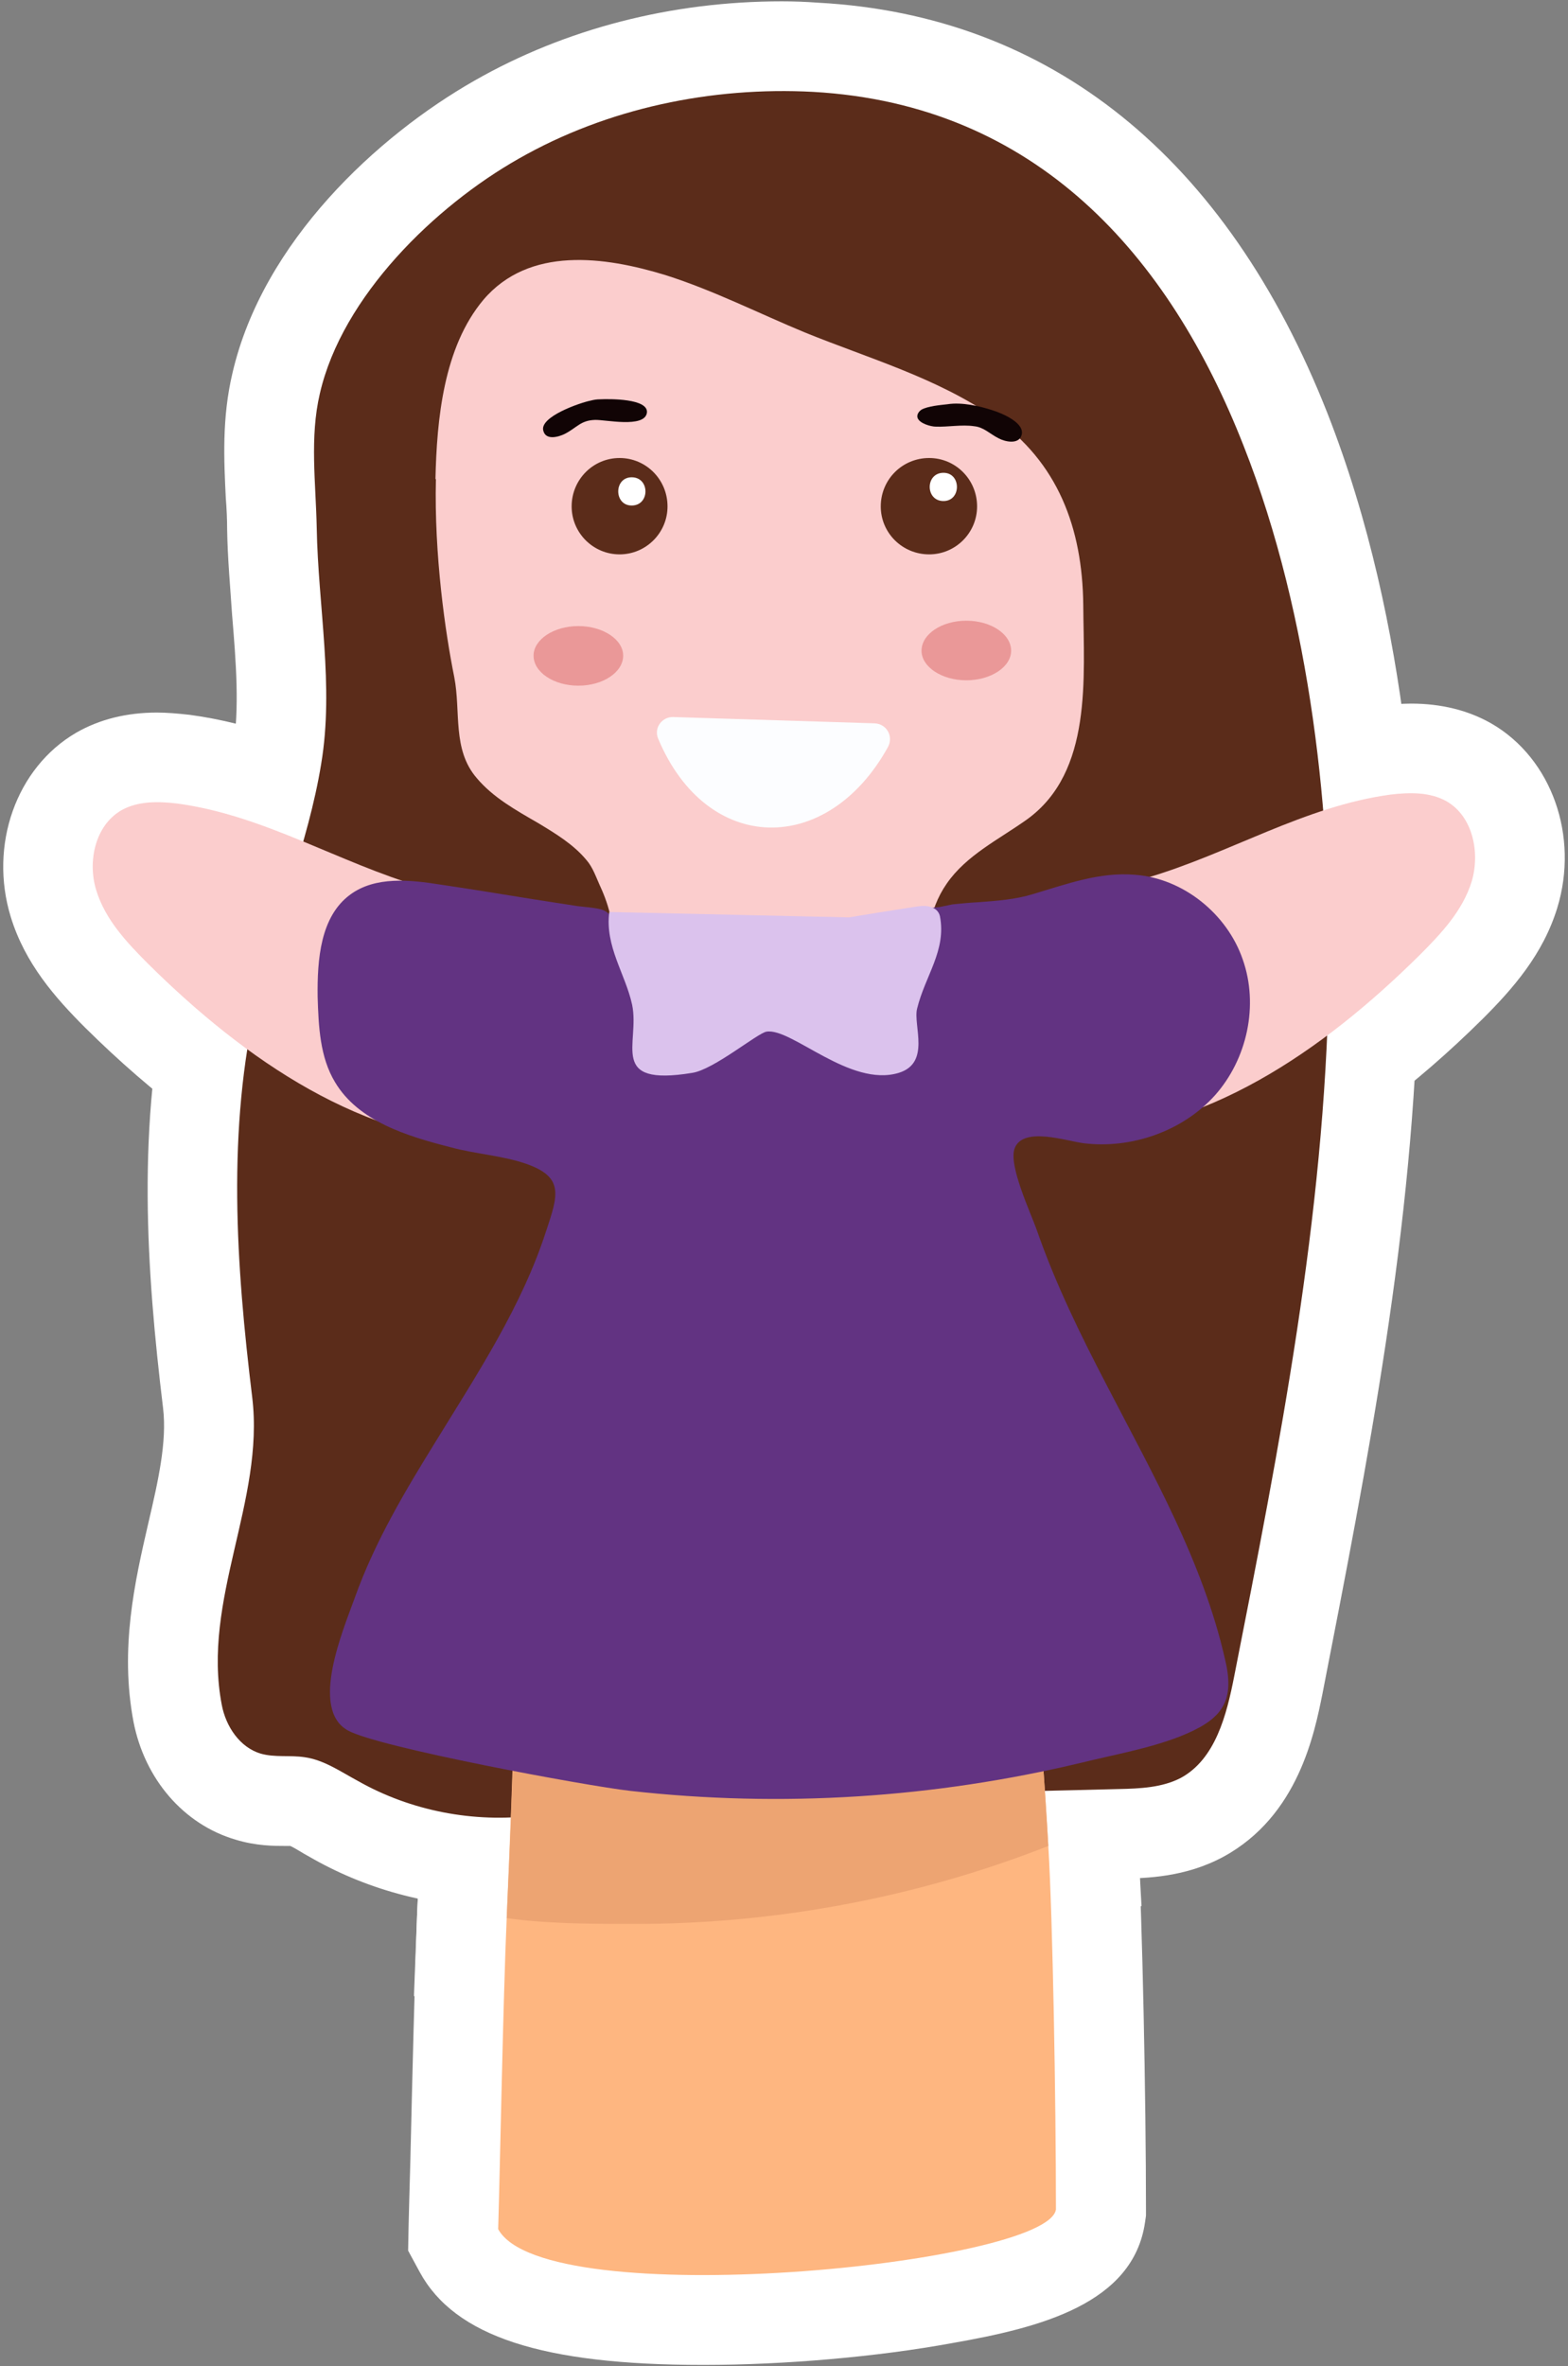
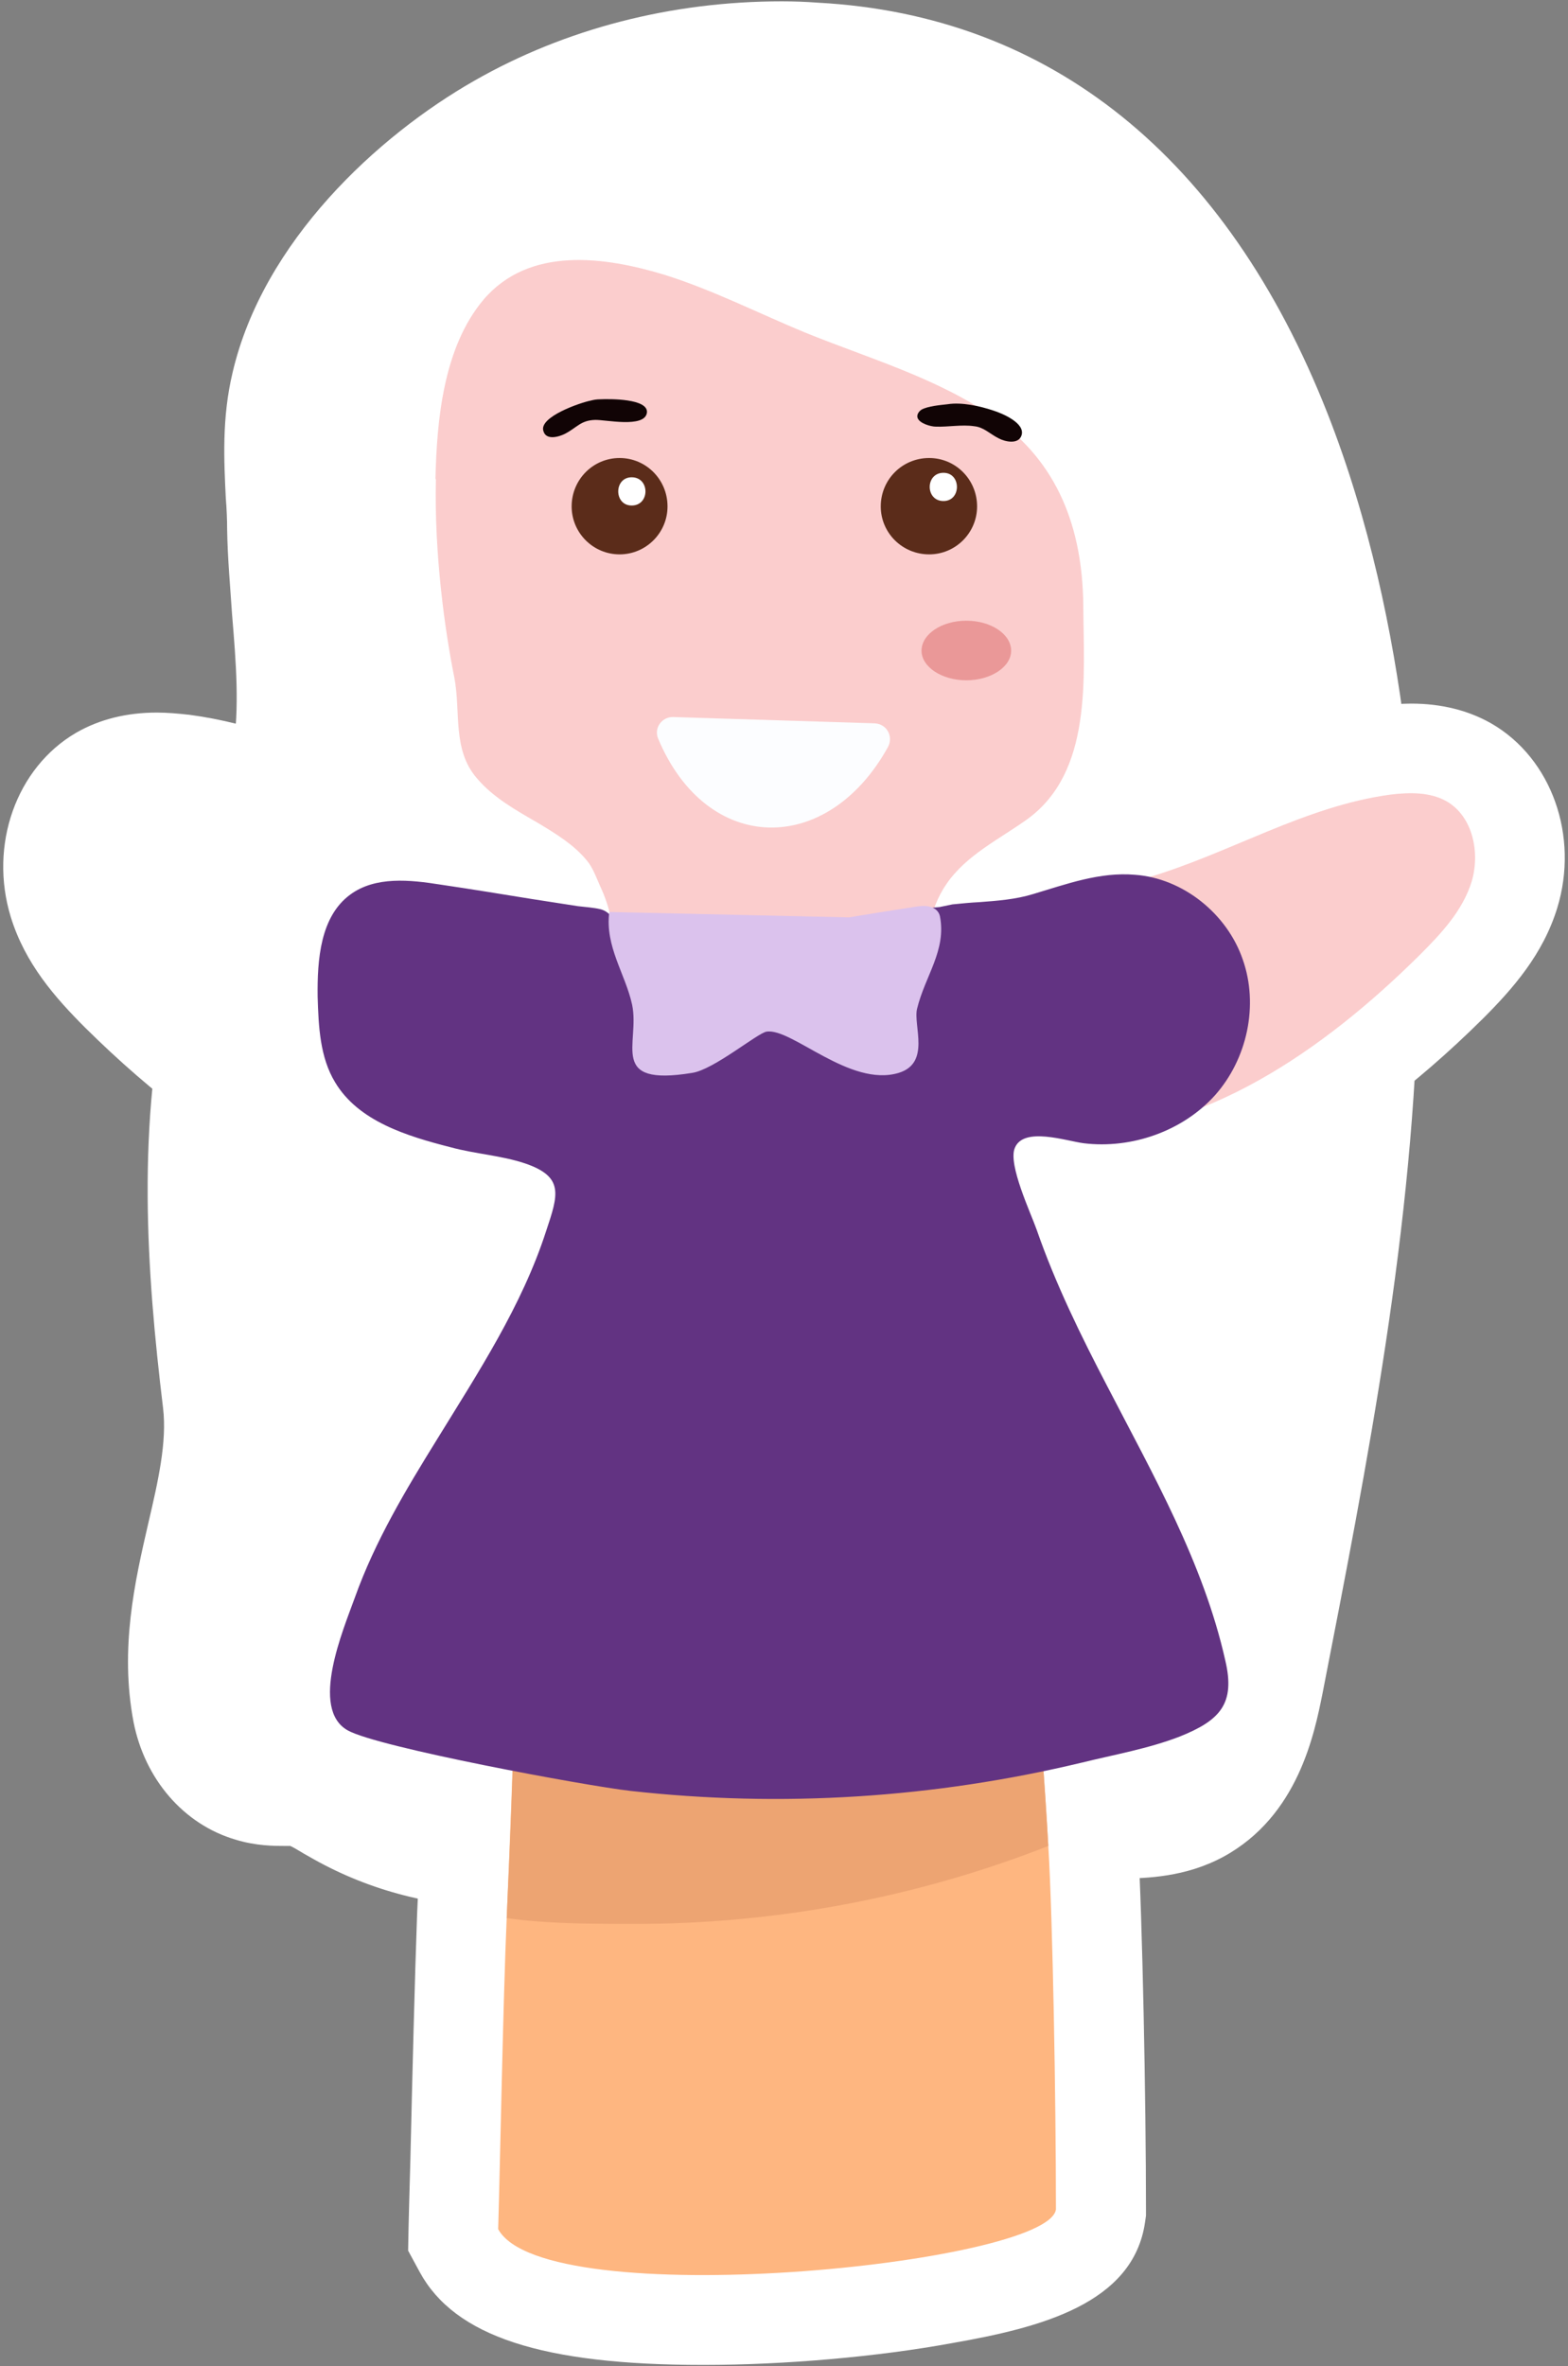
<svg xmlns="http://www.w3.org/2000/svg" version="1.2" viewBox="0 0 350 528" width="350" height="528">
  <rect x="0" y="0" width="350" height="528" fill="#808080" stroke="none" />
  <title>Layer_3</title>
  <style>
		.s0 { fill: #ffffff } 
		.s1 { fill: #5b2c1a } 
		.s2 { fill: #feb680 } 
		.s3 { fill: #eda472 } 
		.s4 { fill: #fbcdcd } 
		.s5 { fill: #ea9898 } 
		.s6 { fill: #fcfdff } 
		.s7 { fill: #623382 } 
		.s8 { fill: #dbc2ed } 
		.s9 { fill: #110405 } 
	</style>
  <g id="Layer_3">
    <g>
      <g>
        <g>
          <path class="s0" d="m111.5 425.6c-14.6 0-28.9-3.7-41.4-10.7q-1.2-0.7-2.3-1.3c-1-0.6-2.3-1.4-3-1.7-0.3 0-0.7 0-1 0-2.6 0-6.6 0-11.2-1.4-11.6-3.4-20.3-13.5-22.8-26.3-3.1-16.4 0.3-31.3 3.3-44.3 2.2-9.4 4.2-18.2 3.3-25.7-3.7-30.6-6-63.4 1.6-95.9 1.9-8.2 4.3-16 6.7-23.6 3-9.6 5.8-18.6 7.3-27.6 1.5-9 0.7-19.2-0.2-30-0.4-6.1-1-12.5-1.1-19 0-2.2-0.1-4.5-0.3-7-0.4-8.3-0.9-17.8 1.5-27.9 6.8-29.3 32.4-52.9 54-65.2 20.3-11.6 44-17.7 68.6-17.7 2.7 0 5.4 0.1 8.1 0.3 51.9 2.8 91.2 34.5 113.7 91.6 18.8 47.9 20.8 100.3 20.3 127.3-0.9 54.1-11.4 107.1-21.4 158.4-1.8 8.9-5.4 27.3-22.1 36.4-8.5 4.6-17.2 4.8-22.9 4.9-22.9 0.6-46.2 1-68.7 1.5q-11.6 0.2-23.3 0.5-1.5 0-3.1 0-2.6 0-5.2-0.1-2.3 0-4.6 0c-3.5 0-5.9 0.1-8 0.4-1.2 0.1-2.9 0.6-4.8 1.1-2.9 0.9-6.5 1.9-10.8 2.4-3.3 0.4-6.8 0.6-10.2 0.6z" />
          <path class="s0" d="m277.6 99.5c15.2 38.5 19.7 84 19 119.7-0.9 52.1-11 103.6-21.1 154.8-1.7 8.7-4.2 18.5-11.9 22.7-4.2 2.2-9.2 2.4-13.9 2.5-30.6 0.8-61.3 1.3-91.9 2-7.5 0.1-15.6-0.5-23 0.4-5.4 0.7-10.1 2.9-15.5 3.5-13.5 1.7-27.6-1-39.4-7.7-3.9-2.1-7.6-4.7-11.9-5.3-3.3-0.5-6.6 0.1-9.8-0.8-4.7-1.4-7.8-6.1-8.7-10.9-4.5-23.4 9.6-45.5 6.8-68.6-3.6-29.5-5.7-59.8 1.1-89 4.1-17.6 11.4-34.5 14.3-52.4 2.9-17.3-0.7-35.2-1-52.6-0.2-10-1.6-20.2 0.7-30 5-21.7 25.7-41.8 44.4-52.4 19.8-11.3 43.1-16.1 65.7-14.9 49.9 2.8 79.5 36.6 96.1 79z" />
        </g>
        <g>
          <path class="s0" d="m156.9 527.7c-35.9 0-55.4-6.4-63.2-20.7l-2.6-4.8 0.1-5.4c0.1-3.4 0.2-8.6 0.4-14.8 0.4-17.4 1-41.3 1.5-54.8 0.8-16.9 1.4-33.3 1.8-49.6q0.2-4.5 0.3-9.1c0.4-9.9 0.8-19.3-0.3-27.8l-0.1-0.5c-0.5-4-1.5-12.2 4.2-20.7 5.5-8.4 14.2-13 24.4-13 5.4 0 10.1 1.3 13.6 2.2 1 0.3 2 0.5 2.6 0.7 8.2 1.6 16.5 2.9 24.7 3.9 13.1 1.6 26.5 2.4 39.6 2.4 3.5 0 7 0 10.5-0.1 4.6-0.2 9.4-0.4 14-0.8l21.3-1.6 0.2 21.4c0.2 18.8 1.3 34.8 2.5 51.7 0.5 7.7 1.1 15.7 1.6 24.5 1 17.4 1.8 57.8 1.8 82.2v1.4l-0.2 1.4c-2.6 18.3-23.5 23.6-42.9 27-16.8 3.1-37.6 4.9-55.7 4.9z" />
          <path class="s0" d="m235.7 493c-1.7 12.3-114.1 23.5-124.5 4.4 0.4-13.1 1.1-51.2 1.9-69.4 0.7-16.6 1.4-33.3 1.8-49.9 0.3-13.1 1.4-26.9-0.2-39.9-0.3-2.8-0.8-5.1 0.9-7.7 4.7-7.1 13.5-2.8 20-1.5q13.1 2.6 26.3 4.2c17.6 2.1 35.4 2.9 53.1 2.3q7.5-0.2 14.9-0.8c0.2 28.1 2.5 49.1 4.1 77.2 1 16.6 1.7 56.6 1.7 81.1z" />
-           <path class="s0" d="m141 449.3c-11.7-0.1-21.3-0.2-30.6-1.4l-18-2.5 0.7-18.2c0.9-19.3 1.7-39.3 2-58.9 0.1-2.4-0.2-5.2-0.4-8.2-0.5-6.5-1-13.7 0.4-21.7 4.8-27.3 25-30.2 33.4-30.2 3.6 0 7.4 0.4 11.9 1.3 20.8 4.1 42.1 6.2 63.4 6.2 8.2 0 16.5-0.3 24.6-0.9l21.3-1.6 0.2 21.4c0.2 18.9 1.3 34.8 2.5 51.7 0.5 7.7 1.1 15.8 1.6 24.5l0.8 14.5-13.5 5.3c-31.8 12.4-65.3 18.7-99.6 18.7h-0.7z" />
          <path class="s0" d="m234 411.9c-29.5 11.6-61.3 17.5-93 17.4-10.1 0-19.5-0.1-27.9-1.3 0.9-19.8 1.7-39.6 2-59.4 0.1-8.9-1.9-17.9-0.3-26.8 2.4-13.6 9.7-15 21.7-12.7 30.7 6.1 62.2 8 93.4 5.6 0.2 28.1 2.5 49.1 4.1 77.2z" />
        </g>
        <path class="s0" d="m167 351.7c-16.5 0-28.9-4.5-38.1-13.7-11.6-11.7-15.8-29.6-11.7-50.5 0.7-3.5 1.5-6.8 2.3-10.1 1.6-6.7 3.2-13.1 2.7-18.1-0.1-1.3-0.8-3.4-1.6-5.7-1.5-4.4-3.3-9.8-3.6-16.6q-0.1-2.3-0.3-4.6c-0.4-6.7-0.8-14.2 0.2-22 0.1-1.1-0.3-2.7-1.1-4.5q-0.4-0.8-0.8-1.8 0 0 0 0c-1.3-1-3.6-2.4-5-3.2l-1.5-0.9c-5.3-3.1-11.9-6.9-17.4-13.5-8.1-9.5-8.6-20-8.9-26.9-0.1-1.8-0.2-3.6-0.4-4.6-1.5-7.6-5-27.5-4.5-48.5 0.3-16.3 2.4-37.1 15.4-52.5 6.2-7.3 17.5-16 36.5-16 7.7 0 16 1.4 25.3 4.3 8.3 2.6 15.8 5.9 23.1 9.2 3.3 1.5 6.5 2.9 9.7 4.2 3.4 1.4 6.9 2.7 10.7 4.1 11.7 4.4 23.8 8.9 35.2 16.8 12.9 9 28.3 26.3 28.6 58.2q0 2.3 0 4.7c0.4 17.4 0.9 43.8-20.8 59.5-2 1.4-4 2.7-5.8 3.9-3 2-6.4 4.2-7.4 5.6-0.6 0.9-1.1 3.4-0.7 6.6 0.5 3.2 1.5 6.7 2.7 10.7 1.6 5.4 3.5 11.6 4.2 18.8 0.5 5 1.5 10.1 2.6 15.6 0.9 5.1 2 10.5 2.7 16.1 3.4 27.1-4.3 49.9-21.1 62.5-12.9 9.6-28.7 11.2-38.2 12.1-3.2 0.4-8 0.8-13 0.8z" />
        <path class="s0" d="m97.3 106.9c-0.4 17 2.1 34.3 4.1 44.2 1.5 7.7-0.5 16.1 5 22.5 3.7 4.4 8.8 7.2 13.8 10.1 3.8 2.3 7.8 4.7 10.7 8.2 1.4 1.6 2.1 3.7 3 5.7 2.2 4.7 3.5 9.9 2.8 15.2-0.9 7.6-0.1 15.6 0.3 23.4 0.3 7.4 4.4 13.6 5.1 21.2 1.1 11.5-3 22.7-5.2 33.9-2.3 11.3-2 24.4 6.1 32.5 8.7 8.8 22.8 8.4 35 7.2 9.9-1 20.3-2.3 28.2-8.3 12.9-9.6 15.2-28 13.2-43.9-1.3-10.8-4.2-21.3-5.3-32.2-1-10.1-5.4-18.7-6.8-28.8-1-7.1-0.1-14.7 4-20.6 4.4-6.4 11.7-9.9 18-14.4 14.6-10.6 12.6-31.5 12.5-47.9-0.2-17-5.6-31.8-20-41.8-12.7-8.8-27.8-13.1-42.1-18.9-10.4-4.3-20.4-9.4-31.1-12.8-13.7-4.2-30.5-6.5-40.7 5.5-8.9 10.6-10.4 26.7-10.7 40z" />
        <path class="s0" d="m111.5 275.2c-30.8-0.1-61.9-15.6-92.5-45.9-6.7-6.7-13.4-14.3-16.6-24.7-4.9-16 1.2-33.3 14.6-41.1 5.2-3 11.3-4.5 18-4.5 2.3 0 4.6 0.2 7.3 0.5 14.3 1.9 27 7.2 38.3 11.9 6.6 2.8 12.9 5.5 19.1 7.3 3.2 0.9 7.1 1.5 11.2 2.2 13.5 2.1 34 5.3 45.7 26.7 10.2 18.4 6.4 42.4-8.8 55.7-9 7.9-21.1 11.9-36 11.9h-0.3z" />
-         <path class="s0" d="m39.6 179.3c-4.2-0.5-8.8-0.6-12.5 1.5-5.9 3.4-7.6 11.5-5.6 17.9 2 6.5 6.8 11.6 11.6 16.4 21.4 21.2 48.3 40 78.4 40.1 8.2 0.1 16.9-1.5 23.1-6.9 8.5-7.5 9.9-21.2 4.5-31.1-9.7-17.5-28.7-14.5-45-19.3-18.5-5.4-35.2-16-54.5-18.6z" />
        <path class="s0" d="m238.2 273.2c-14.9 0-27-4-36-11.9-15.2-13.3-19-37.3-8.8-55.7 11.7-21.4 32.2-24.6 45.8-26.7 4-0.7 7.9-1.3 11.1-2.2 6.2-1.8 12.5-4.5 19.1-7.3 11.3-4.7 24-10 38.3-11.9 2.7-0.3 5.1-0.5 7.3-0.5 6.7 0 12.8 1.5 18 4.5 13.4 7.8 19.5 25.1 14.6 41.1-3.2 10.4-9.9 18-16.6 24.7-30.6 30.3-61.7 45.8-92.5 45.9 0 0-0.3 0-0.3 0z" />
        <path class="s0" d="m310.4 177.3c4.2-0.5 8.8-0.6 12.5 1.5 5.9 3.4 7.5 11.5 5.6 17.9-2 6.5-6.8 11.6-11.6 16.4-21.4 21.2-48.3 40-78.5 40.1-8.2 0.1-16.8-1.5-23-6.9-8.5-7.5-9.9-21.2-4.5-31.1 9.6-17.5 28.7-14.5 45-19.3 18.5-5.4 35.2-16 54.5-18.6z" />
        <path class="s0" d="m138.3 143.7c-17 0-30.8-13.8-30.8-30.7 0-17 13.8-30.8 30.8-30.8 16.9 0 30.7 13.8 30.7 30.8 0 16.9-13.8 30.7-30.7 30.7z" />
        <path class="s0" d="m149 113c0 5.9-4.8 10.7-10.7 10.7-5.9 0-10.7-4.8-10.7-10.7 0-6 4.8-10.8 10.7-10.8 5.9 0 10.7 4.8 10.7 10.8z" />
        <path class="s0" d="m207.4 143.7c-17 0-30.8-13.8-30.8-30.7 0-17 13.8-30.8 30.8-30.8 16.9 0 30.7 13.8 30.7 30.8 0 16.9-13.8 30.7-30.7 30.7z" />
        <path class="s0" d="m218.1 113c0 5.9-4.8 10.7-10.7 10.7-6 0-10.8-4.8-10.8-10.7 0-6 4.8-10.8 10.8-10.8 5.9 0 10.7 4.8 10.7 10.8z" />
        <path class="s0" d="m129.1 173c-16.8 0-30-11.7-30-26.6 0-15 13.2-26.7 30-26.7 16.8 0 30 11.7 30 26.7 0 14.9-13.2 26.6-30 26.6z" />
        <path class="s0" d="m139.1 146.3c0 3.7-4.5 6.7-10 6.7-5.5 0-10-3-10-6.7 0-3.6 4.5-6.6 10-6.6 5.5 0 10 3 10 6.6z" />
        <path class="s0" d="m215.7 171.8c-16.8 0-30-11.7-30-26.6 0-15 13.2-26.7 30-26.7 16.8 0 30 11.7 30 26.7 0 14.9-13.2 26.6-30 26.6z" />
        <path class="s0" d="m225.7 145.2c0 3.6-4.5 6.6-10 6.6-5.5 0-10-3-10-6.6 0-3.7 4.5-6.7 10-6.7 5.5 0 10 3 10 6.7z" />
        <g>
          <path class="s0" d="m141 132.8c-6.7 0-13.1-2.9-17.4-7.9-3.6-4.2-5.6-9.6-5.6-15.2 0-13 10.1-23.2 23-23.2 6.8 0 13.1 2.9 17.5 8 3.6 4.2 5.6 9.6 5.6 15.2 0 13-10.2 23.1-23.1 23.1z" />
          <path class="s0" d="m141 112.8c4.1 0 4.1-6.3 0-6.3-4 0-4 6.3 0 6.3z" />
        </g>
        <g>
          <path class="s0" d="m210.6 131.8c-6.8 0-13.1-2.9-17.5-8-3.6-4.2-5.6-9.6-5.6-15.2 0-13 10.2-23.1 23.1-23.1 6.7 0 13.1 2.9 17.4 7.9 3.6 4.2 5.6 9.6 5.6 15.2 0 13-10.1 23.2-23 23.2z" />
          <path class="s0" d="m210.6 111.8c4 0 4-6.3 0-6.3-4.1 0-4.1 6.3 0 6.3z" />
        </g>
        <path class="s0" d="m172.2 204.6c-19 0-35.4-12-43.8-32.1-3-7.3-2.2-15.5 2.2-22.1 4.4-6.5 11.7-10.4 19.6-10.4q0.3 0 0.7 0l45 1.4c8.2 0.3 15.6 4.7 19.7 11.9 4 7.2 4.1 15.8 0.1 23-9.8 17.7-26 28.3-43.5 28.3z" />
        <path class="s0" d="m150.3 160l44.9 1.4c2.7 0.1 4.3 2.9 3 5.3-13.5 24.4-40.4 24.1-51.3-1.9-1-2.4 0.9-4.9 3.4-4.8z" />
        <path class="s0" d="m173.1 421.4c-11.6 0-23.2-0.6-34.7-1.9-3.3-0.4-58.5-9.1-70.7-16-5.1-2.9-16.6-11.9-13.5-32.8 1.2-7.3 3.8-14.4 5.5-19.1q0.4-1 0.7-1.9c5.3-14.7 13.2-27.9 20.2-39.2q1.3-2 2.5-4c6.4-10.3 12.5-20.1 16.9-30.1q-2.2-0.4-4.5-1c-9.8-2.6-28.1-7.4-37.8-23.6-5.9-9.8-6.6-20.1-6.7-29-0.2-7.6-0.6-27.7 15.4-39.4 6.3-4.6 14-6.9 22.8-6.9 4.4 0 8.5 0.6 12.3 1.1q6.1 1 12.3 2 4 0.6 8 1.3 5.1 0.8 10.1 1.5 0.4 0.1 0.9 0.1c1.6 0.2 3.9 0.4 6.6 1.1 9.4 2.6 15.6 9.6 18.2 20.7q0 0.3 0.1 0.5 0.4 1.4 0.9 2.7 0.5 1.6 1.1 3.2c2.7-1.3 5.8-2.3 9.3-2.8q1.7-0.2 3.4-0.2c5.6 0 10.5 1.8 14.3 3.8q0.3-0.5 0.4-1.1c-0.7-2.2-1-4.5-0.9-6.6 0.1-9.4 6.3-17.5 15.4-20.3 2.1-0.6 3.9-0.8 5-0.9 1-0.2 2.1-0.4 3.3-0.5 2.5-0.4 4.9-0.6 7-0.7h0.2c3.1-0.3 5.9-0.5 7.8-1q1.4-0.4 2.8-0.9c6.4-1.9 14.4-4.4 23.4-4.4q1.9 0 3.9 0.2c18.5 1.5 35.2 14.5 41.4 32.3 5.8 16.9 1.8 36.5-10.3 50.1-8.3 9.4-20.4 15.6-33.2 17.2 3.6 8.8 7.9 17.3 12.1 25.4q1.8 3.4 3.6 6.9c9.6 18.3 19.5 37.2 24.5 58.9 2.3 10.2 1 19.1-3.8 26.3-5.1 7.7-12.6 11.4-18.7 13.7-6.7 2.7-13.4 4.2-19.3 5.5q-2.6 0.6-5.1 1.2c-24.1 5.7-48.7 8.6-73.1 8.6z" />
        <path class="s0" d="m241.5 393.3c-33 7.9-67 10.1-100.9 6.3-9.7-1.1-56.3-9.7-63-13.5-8.5-4.8-1-22.4 1.6-29.6 4.5-12.6 11.4-24.1 18.4-35.4 9.1-14.8 18.9-29.7 24.3-46.4 2.7-8.1 4.1-12.1-4.7-15.1-5.4-1.8-11.1-2.1-16.6-3.6-9.8-2.5-20.6-5.8-25.8-14.5-3.4-5.6-3.7-12.5-3.9-19.1-0.1-8.3 0.6-17.9 7.3-22.8 5.6-4.1 13.3-3.3 20.2-2.2 6.8 1 13.5 2.1 20.3 3.2q5.1 0.8 10.3 1.6c1.6 0.2 3.5 0.3 5.1 0.7 3.5 1 3.6 5 4.5 7.8 1.1 3.7 2.6 7.2 3.4 11 1.8 8.5-5.4 17.8 13.1 14.9 6.2-1.1 10.5-8.1 16.5-8.9 4.2-0.5 9.1 3.7 12.8 5.5 4.7 2.4 10.3 5 15.7 3.4 7.1-2.2 3.2-10.4 4-14 1-3.9 2.9-7.5 4.2-11.3 0.3-1 1.5-3.7 1-4.7-0.6-1.3-3.2-0.8-3.1-2.6 0-0.6 0.5-1.1 1.1-1.3 0.8-0.2 1.6-0.2 2.4-0.3q1.4-0.3 2.9-0.6c2-0.2 4-0.4 6-0.5 4-0.3 8.1-0.6 12-1.8 7.4-2.2 14.9-5 22.8-4.3 10.7 0.8 20.5 8.7 24 18.9 3.6 10.2 1 22.2-6.2 30.3-7.2 8-18.6 12-29.3 10.7-3.9-0.5-13.5-3.8-15.4 1.1-1.5 3.7 3.6 14.5 4.9 18.2 4.2 12.1 9.9 23.7 15.8 35 10.2 19.7 21.4 39.3 26.3 61.1 2.3 9.7-1.2 13.4-10.2 17-7 2.7-14.5 4-21.8 5.8z" />
        <path class="s0" d="m148.6 260c-6 0-13.4-1.3-19.4-6.7-8.9-8.1-8.2-18.9-7.9-23.6 0.1-0.5 0.1-1.3 0.1-1.7-0.2-0.9-0.8-2.3-1.3-3.7-2.1-5.3-5.3-13.4-3.9-23.5l39.6 5.3c0.1-0.3 0.1-0.5 0.1-0.6 0.1 0.7 0.9 2.8 1.4 4.2q0.8 1.9 1.6 4.3c2.8-1.7 5.5-2.9 8.9-3.5 7.5-1.3 13.9 1.3 19.2 4.1 0.6-1.5 1.2-3 1.7-4.3 0.4-0.9 0.9-2.1 1.2-2.9l-3.6-22.5 14.5-2.3c2.1-0.3 6.6-1 12 0.4 8.7 2.4 14.9 9 16.6 17.5 2.1 11-1.4 19.5-3.7 25.1-0.3 0.8-0.7 1.7-1 2.4 0.3 2.9 0.7 7.3-0.6 12.1-2.2 9-8.7 15.7-17.7 18.5-13.5 4.1-25.5-1.7-33.4-6-5.2 3.3-10 5.7-15.3 6.6-2 0.3-5.3 0.8-9.1 0.8z" />
        <path class="s0" d="m136 203.5c-1 7.7 3.6 13.8 5.1 20.7 1.8 8.7-5.5 18.3 13.4 15.2 4.8-0.7 14.6-8.9 16.6-9.2 5.6-0.9 18.6 12.5 29.5 9.2 7.2-2.2 3.2-10.6 4.1-14.3 1.8-7.4 6.6-13 5.1-20.7-0.3-1.2-1.2-1.8-2.3-2.1-1.2-0.3-2.4-0.1-3.6 0.1q-7.2 1.1-14.4 2.3" />
        <path class="s0" d="m225.8 118.5c-4.2 0-8.5-1-12.2-3q-0.4-0.2-0.8-0.4c-1.1 0.1-2.4 0.1-3.8 0.1h-0.2c-9 0-20.2-5.3-23.3-16.7-2.6-9.6 1.7-19.7 10.5-24.5 4.6-2.6 9.3-3.2 12-3.5q0.4-0.1 0.7-0.1 2.2-0.3 4.6-0.3c5.6 0 11 1.3 14.5 2.5 6 1.9 13.9 5.9 18 14.1 2.6 5.4 3 11.5 1 17.2-3.1 8.9-11.4 14.6-21 14.6z" />
        <path class="s0" d="m211.5 90.2c3.2-0.5 7.2 0.4 10.2 1.4 1.9 0.6 7.3 2.8 6.3 5.6-0.7 2-3.6 1.4-5.1 0.6-2-1-3.3-2.5-5.5-2.7-2.7-0.4-5.8 0.2-8.5 0.1-1.1 0-3.7-0.7-4.1-2-0.2-0.7 0.3-1.4 0.9-1.8 1.5-0.8 4.1-1 5.8-1.2z" />
        <path class="s0" d="m123.3 117.6c-9.6 0-18.1-6.1-21-15.2-1.9-5.8-1.3-12.3 1.9-17.6 6.2-10.9 20.6-14.4 23.5-15q2.7-0.6 5.4-0.7c0.5 0 1.3 0 2.3 0 6.9 0 16.9 0.9 23.7 8.7 4.1 4.7 6 10.9 5.1 17.1-1.1 8-6.7 14.8-14.5 17.7-3 1.1-6.3 1.6-10 1.6q-1.8 0-3.4-0.1-0.5 0.2-0.9 0.4c-2.7 1.4-6.9 3.1-12.1 3.1z" />
        <path class="s0" d="m133.9 89.1c2.1-0.1 10.9-0.2 10.5 3-0.5 3.5-9.4 1.5-11.6 1.6-3.2 0.1-4 1.7-6.7 3.1-1.4 0.7-4.2 1.5-4.8-0.6-1.1-3.2 8.4-6.4 10.5-6.8q1.1-0.3 2.1-0.3z" />
      </g>
      <g>
-         <path class="s1" d="m277.6 99.5c15.2 38.5 19.7 84 19 119.7-0.9 52.1-11 103.6-21.1 154.8-1.7 8.7-4.2 18.5-11.9 22.7-4.2 2.2-9.2 2.4-13.9 2.5-30.6 0.8-61.3 1.3-91.9 2-7.5 0.1-15.6-0.5-23 0.4-5.4 0.7-10.1 2.9-15.5 3.5-13.5 1.7-27.6-1-39.4-7.7-3.9-2.1-7.6-4.7-11.9-5.3-3.3-0.5-6.6 0.1-9.8-0.8-4.7-1.4-7.8-6.1-8.7-10.9-4.5-23.4 9.6-45.5 6.8-68.6-3.6-29.5-5.7-59.8 1.1-89 4.1-17.6 11.4-34.5 14.3-52.4 2.9-17.3-0.7-35.2-1-52.6-0.2-10-1.6-20.2 0.7-30 5-21.7 25.7-41.8 44.4-52.4 19.8-11.3 43.1-16.1 65.7-14.9 49.9 2.8 79.5 36.6 96.1 79z" />
        <g>
          <path class="s2" d="m235.7 493c-1.7 12.3-114.1 23.5-124.5 4.4 0.4-13.1 1.1-51.2 1.9-69.4 0.7-16.6 1.4-33.3 1.8-49.9 0.3-13.1 1.4-26.9-0.2-39.9-0.3-2.8-0.8-5.1 0.9-7.7 4.7-7.1 13.5-2.8 20-1.5q13.1 2.6 26.3 4.2c17.6 2.1 35.4 2.9 53.1 2.3q7.5-0.2 14.9-0.8c0.2 28.1 2.5 49.1 4.1 77.2 1 16.6 1.7 56.6 1.7 81.1z" />
          <path class="s3" d="m234 411.9c-29.5 11.6-61.3 17.5-93 17.4-10.1 0-19.5-0.1-27.9-1.3 0.9-19.8 1.7-39.6 2-59.4 0.1-8.9-1.9-17.9-0.3-26.8 2.4-13.6 9.7-15 21.7-12.7 30.7 6.1 62.2 8 93.4 5.6 0.2 28.1 2.5 49.1 4.1 77.2z" />
        </g>
        <path class="s4" d="m97.3 106.9c-0.4 17 2.1 34.3 4.1 44.2 1.5 7.7-0.5 16.1 5 22.5 3.7 4.4 8.8 7.2 13.8 10.1 3.8 2.3 7.8 4.7 10.7 8.2 1.4 1.6 2.1 3.7 3 5.7 2.2 4.7 3.5 9.9 2.8 15.2-0.9 7.6-0.1 15.6 0.3 23.4 0.3 7.4 4.4 13.6 5.1 21.2 1.1 11.5-3 22.7-5.2 33.9-2.3 11.3-2 24.4 6.1 32.5 8.7 8.8 22.8 8.4 35 7.2 9.9-1 20.3-2.3 28.2-8.3 12.9-9.6 15.2-28 13.2-43.9-1.3-10.8-4.2-21.3-5.3-32.2-1-10.1-5.4-18.7-6.8-28.8-1-7.1-0.1-14.7 4-20.6 4.4-6.4 11.7-9.9 18-14.4 14.6-10.6 12.6-31.5 12.5-47.9-0.2-17-5.6-31.8-20-41.8-12.7-8.8-27.8-13.1-42.1-18.9-10.4-4.3-20.4-9.4-31.1-12.8-13.7-4.2-30.5-6.5-40.7 5.5-8.9 10.6-10.4 26.7-10.7 40z" />
-         <path class="s4" d="m39.6 179.3c-4.2-0.5-8.8-0.6-12.5 1.5-5.9 3.4-7.6 11.5-5.6 17.9 2 6.5 6.8 11.6 11.6 16.4 21.4 21.2 48.3 40 78.4 40.1 8.2 0.1 16.9-1.5 23.1-6.9 8.5-7.5 9.9-21.2 4.5-31.1-9.7-17.5-28.7-14.5-45-19.3-18.5-5.4-35.2-16-54.5-18.6z" />
        <path class="s4" d="m310.4 177.3c4.2-0.5 8.8-0.6 12.5 1.5 5.9 3.4 7.5 11.5 5.6 17.9-2 6.5-6.8 11.6-11.6 16.4-21.4 21.2-48.3 40-78.5 40.1-8.2 0.1-16.8-1.5-23-6.9-8.5-7.5-9.9-21.2-4.5-31.1 9.6-17.5 28.7-14.5 45-19.3 18.5-5.4 35.2-16 54.5-18.6z" />
        <path class="s1" d="m149 113c0 5.9-4.8 10.7-10.7 10.7-5.9 0-10.7-4.8-10.7-10.7 0-6 4.8-10.8 10.7-10.8 5.9 0 10.7 4.8 10.7 10.8z" />
        <path class="s1" d="m218.1 113c0 5.9-4.8 10.7-10.7 10.7-6 0-10.8-4.8-10.8-10.7 0-6 4.8-10.8 10.8-10.8 5.9 0 10.7 4.8 10.7 10.8z" />
-         <path class="s5" d="m139.1 146.3c0 3.7-4.5 6.7-10 6.7-5.5 0-10-3-10-6.7 0-3.6 4.5-6.6 10-6.6 5.5 0 10 3 10 6.6z" />
        <path class="s5" d="m225.7 145.2c0 3.6-4.5 6.6-10 6.6-5.5 0-10-3-10-6.6 0-3.7 4.5-6.7 10-6.7 5.5 0 10 3 10 6.7z" />
        <path class="s0" d="m141 112.8c4.1 0 4.1-6.3 0-6.3-4 0-4 6.3 0 6.3z" />
        <path class="s0" d="m210.6 111.8c4 0 4-6.3 0-6.3-4.1 0-4.1 6.3 0 6.3z" />
        <path class="s6" d="m150.3 160l44.9 1.4c2.7 0.1 4.3 2.9 3 5.3-13.5 24.4-40.4 24.1-51.3-1.9-1-2.4 0.9-4.9 3.4-4.8z" />
        <path class="s7" d="m241.5 393.3c-33 7.9-67 10.1-100.9 6.3-9.7-1.1-56.3-9.7-63-13.5-8.5-4.8-1-22.4 1.6-29.6 4.5-12.6 11.4-24.1 18.4-35.4 9.1-14.8 18.9-29.7 24.3-46.4 2.7-8.1 4.1-12.1-4.7-15.1-5.4-1.8-11.1-2.1-16.6-3.6-9.8-2.5-20.6-5.8-25.8-14.5-3.4-5.6-3.7-12.5-3.9-19.1-0.1-8.3 0.6-17.9 7.3-22.8 5.6-4.1 13.3-3.3 20.2-2.2 6.8 1 13.5 2.1 20.3 3.2q5.1 0.8 10.3 1.6c1.6 0.2 3.5 0.3 5.1 0.7 3.5 1 3.6 5 4.5 7.8 1.1 3.7 2.6 7.2 3.4 11 1.8 8.5-5.4 17.8 13.1 14.9 6.2-1.1 10.5-8.1 16.5-8.9 4.2-0.5 9.1 3.7 12.8 5.5 4.7 2.4 10.3 5 15.7 3.4 7.1-2.2 3.2-10.4 4-14 1-3.9 2.9-7.5 4.2-11.3 0.3-1 1.5-3.7 1-4.7-0.6-1.3-3.2-0.8-3.1-2.6 0-0.6 0.5-1.1 1.1-1.3 0.8-0.2 1.6-0.2 2.4-0.3q1.4-0.3 2.9-0.6c2-0.2 4-0.4 6-0.5 4-0.3 8.1-0.6 12-1.8 7.4-2.2 14.9-5 22.8-4.3 10.7 0.8 20.5 8.7 24 18.9 3.6 10.2 1 22.2-6.2 30.3-7.2 8-18.6 12-29.3 10.7-3.9-0.5-13.5-3.8-15.4 1.1-1.5 3.7 3.6 14.5 4.9 18.2 4.2 12.1 9.9 23.7 15.8 35 10.2 19.7 21.4 39.3 26.3 61.1 2.3 9.7-1.2 13.4-10.2 17-7 2.7-14.5 4-21.8 5.8z" />
        <path class="s8" d="m136 203.5c-1 7.7 3.6 13.8 5.1 20.7 1.8 8.7-5.5 18.3 13.4 15.2 4.8-0.7 14.6-8.9 16.6-9.2 5.6-0.9 18.6 12.5 29.5 9.2 7.2-2.2 3.2-10.6 4.1-14.3 1.8-7.4 6.6-13 5.1-20.7-0.3-1.2-1.2-1.8-2.3-2.1-1.2-0.3-2.4-0.1-3.6 0.1q-7.2 1.1-14.4 2.3" />
        <path class="s9" d="m211.5 90.2c3.2-0.5 7.2 0.4 10.2 1.4 1.9 0.6 7.3 2.8 6.3 5.6-0.7 2-3.6 1.4-5.1 0.6-2-1-3.3-2.5-5.5-2.7-2.7-0.4-5.8 0.2-8.5 0.1-1.1 0-3.7-0.7-4.1-2-0.2-0.7 0.3-1.4 0.9-1.8 1.5-0.8 4.1-1 5.8-1.2z" />
        <path class="s9" d="m133.9 89.1c2.1-0.1 10.9-0.2 10.5 3-0.5 3.5-9.4 1.5-11.6 1.6-3.2 0.1-4 1.7-6.7 3.1-1.4 0.7-4.2 1.5-4.8-0.6-1.1-3.2 8.4-6.4 10.5-6.8q1.1-0.3 2.1-0.3z" />
      </g>
    </g>
  </g>
</svg>